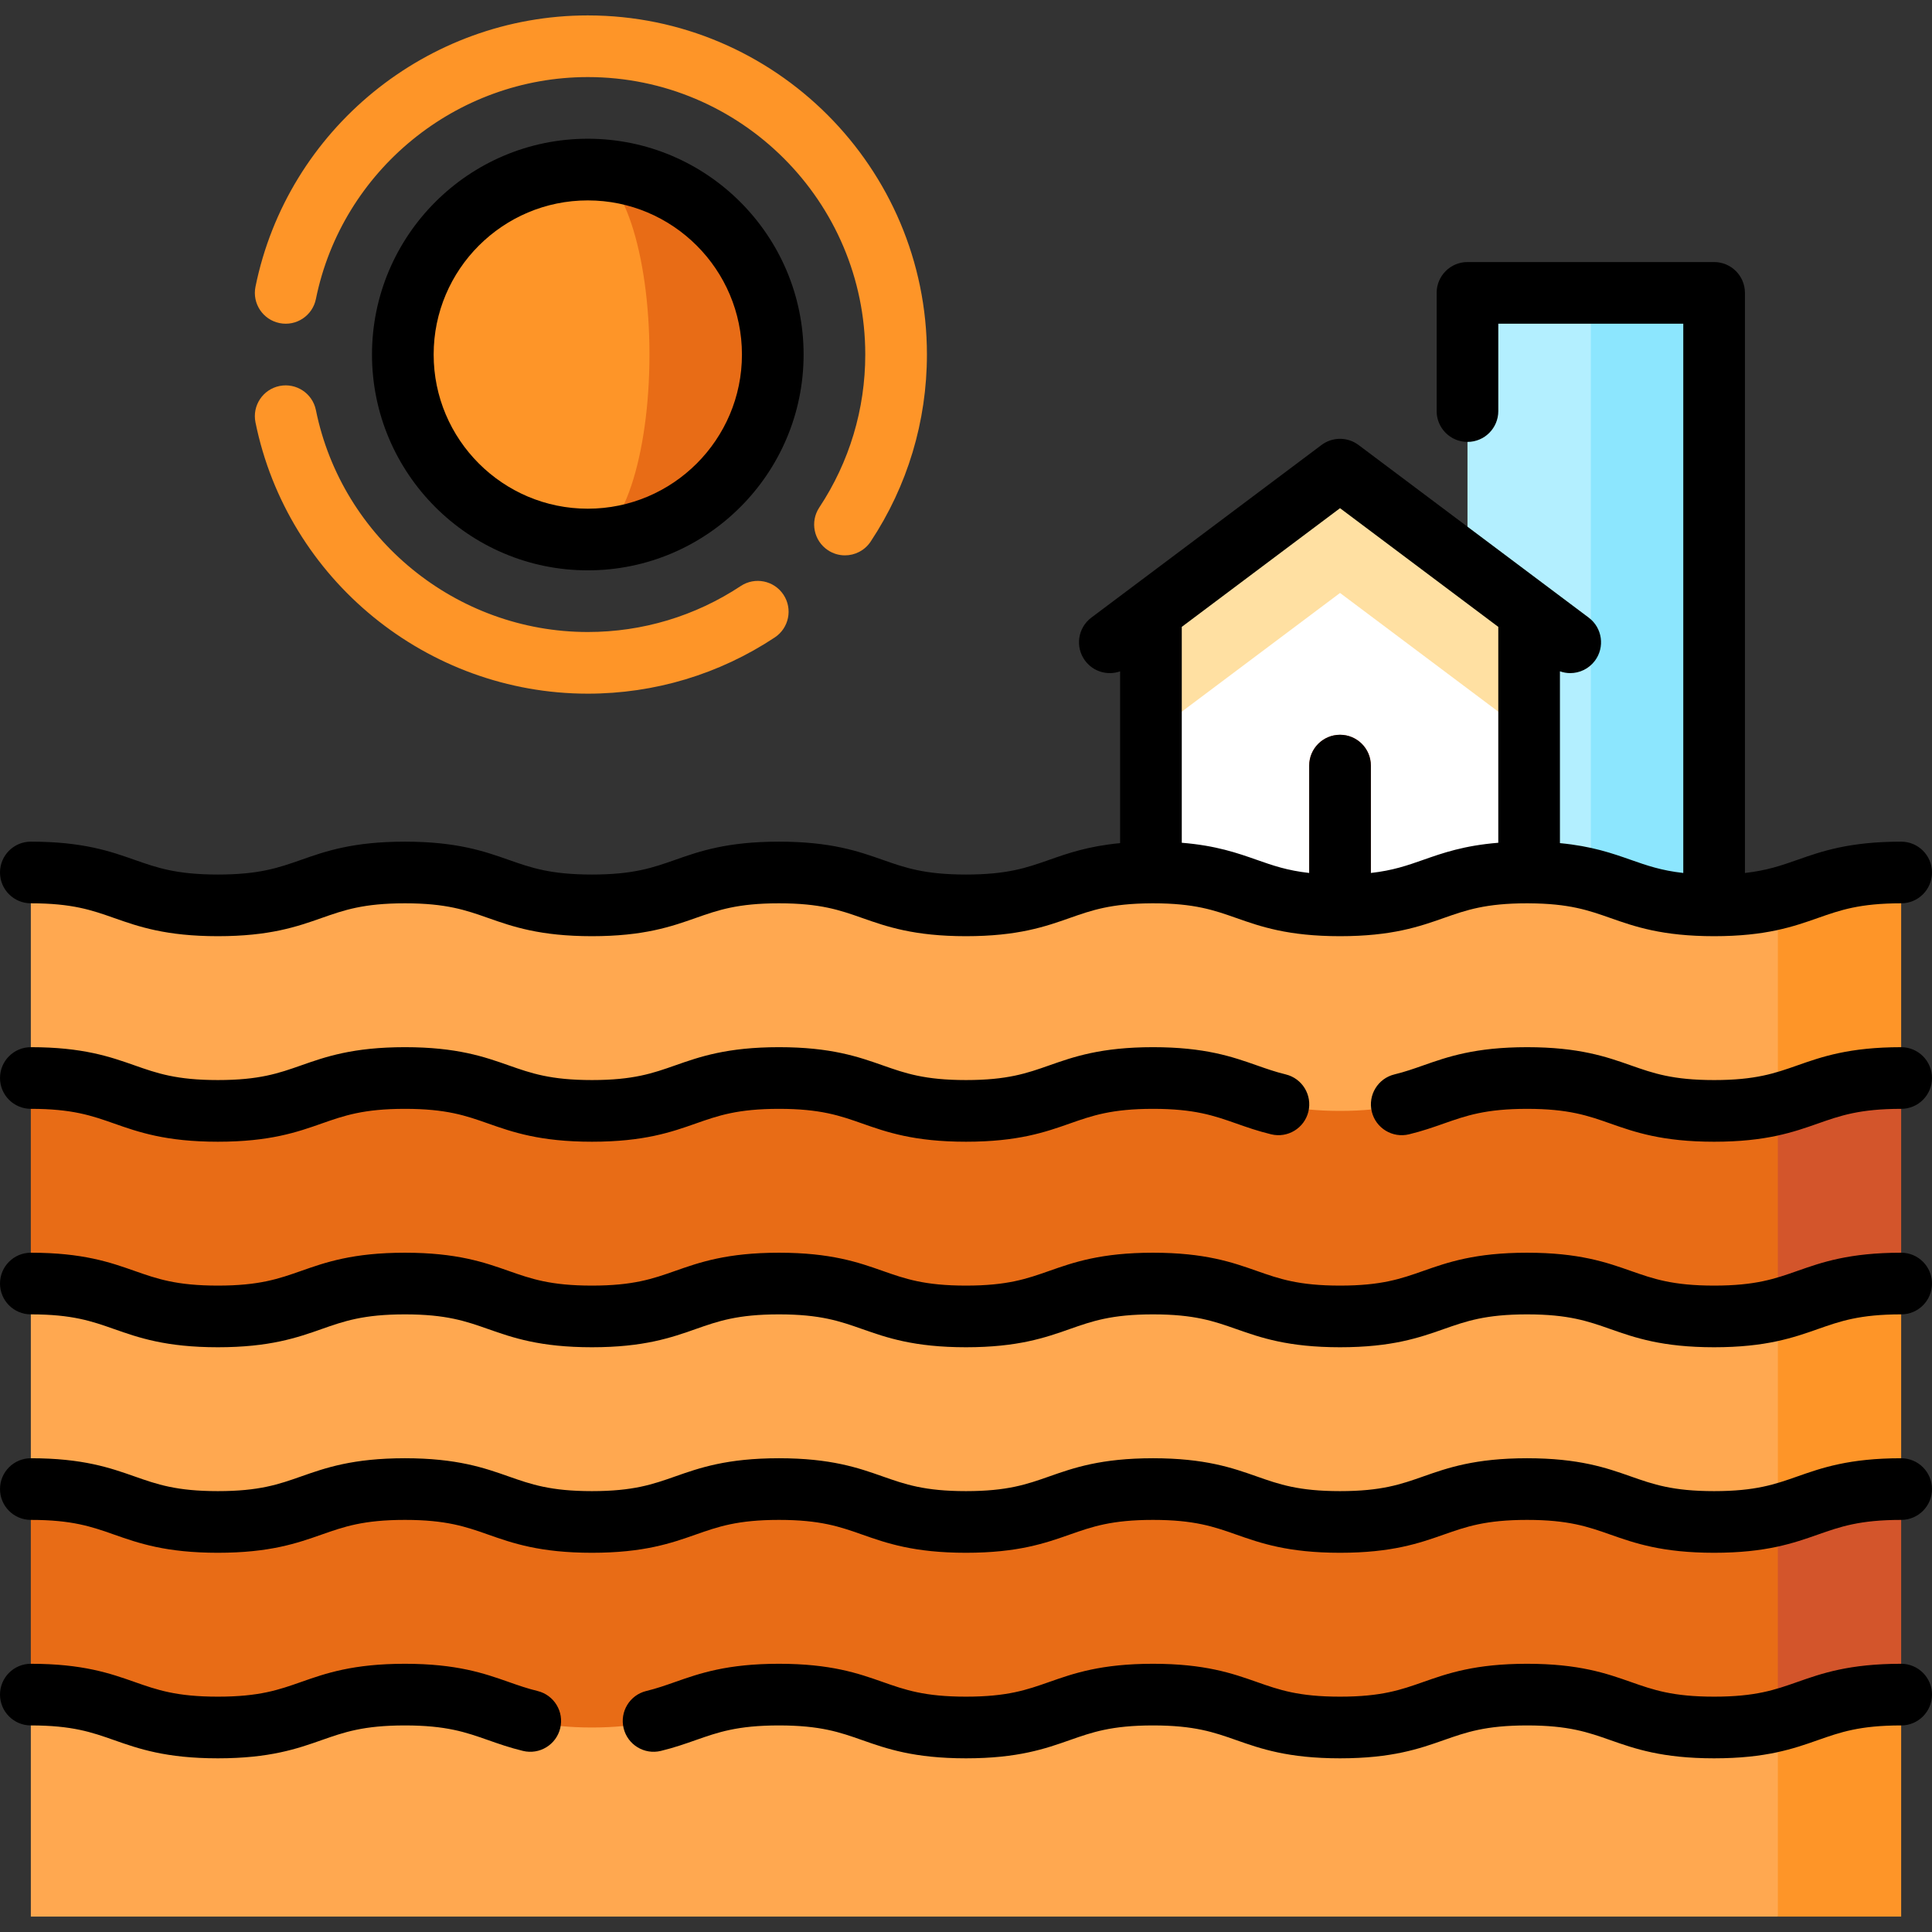
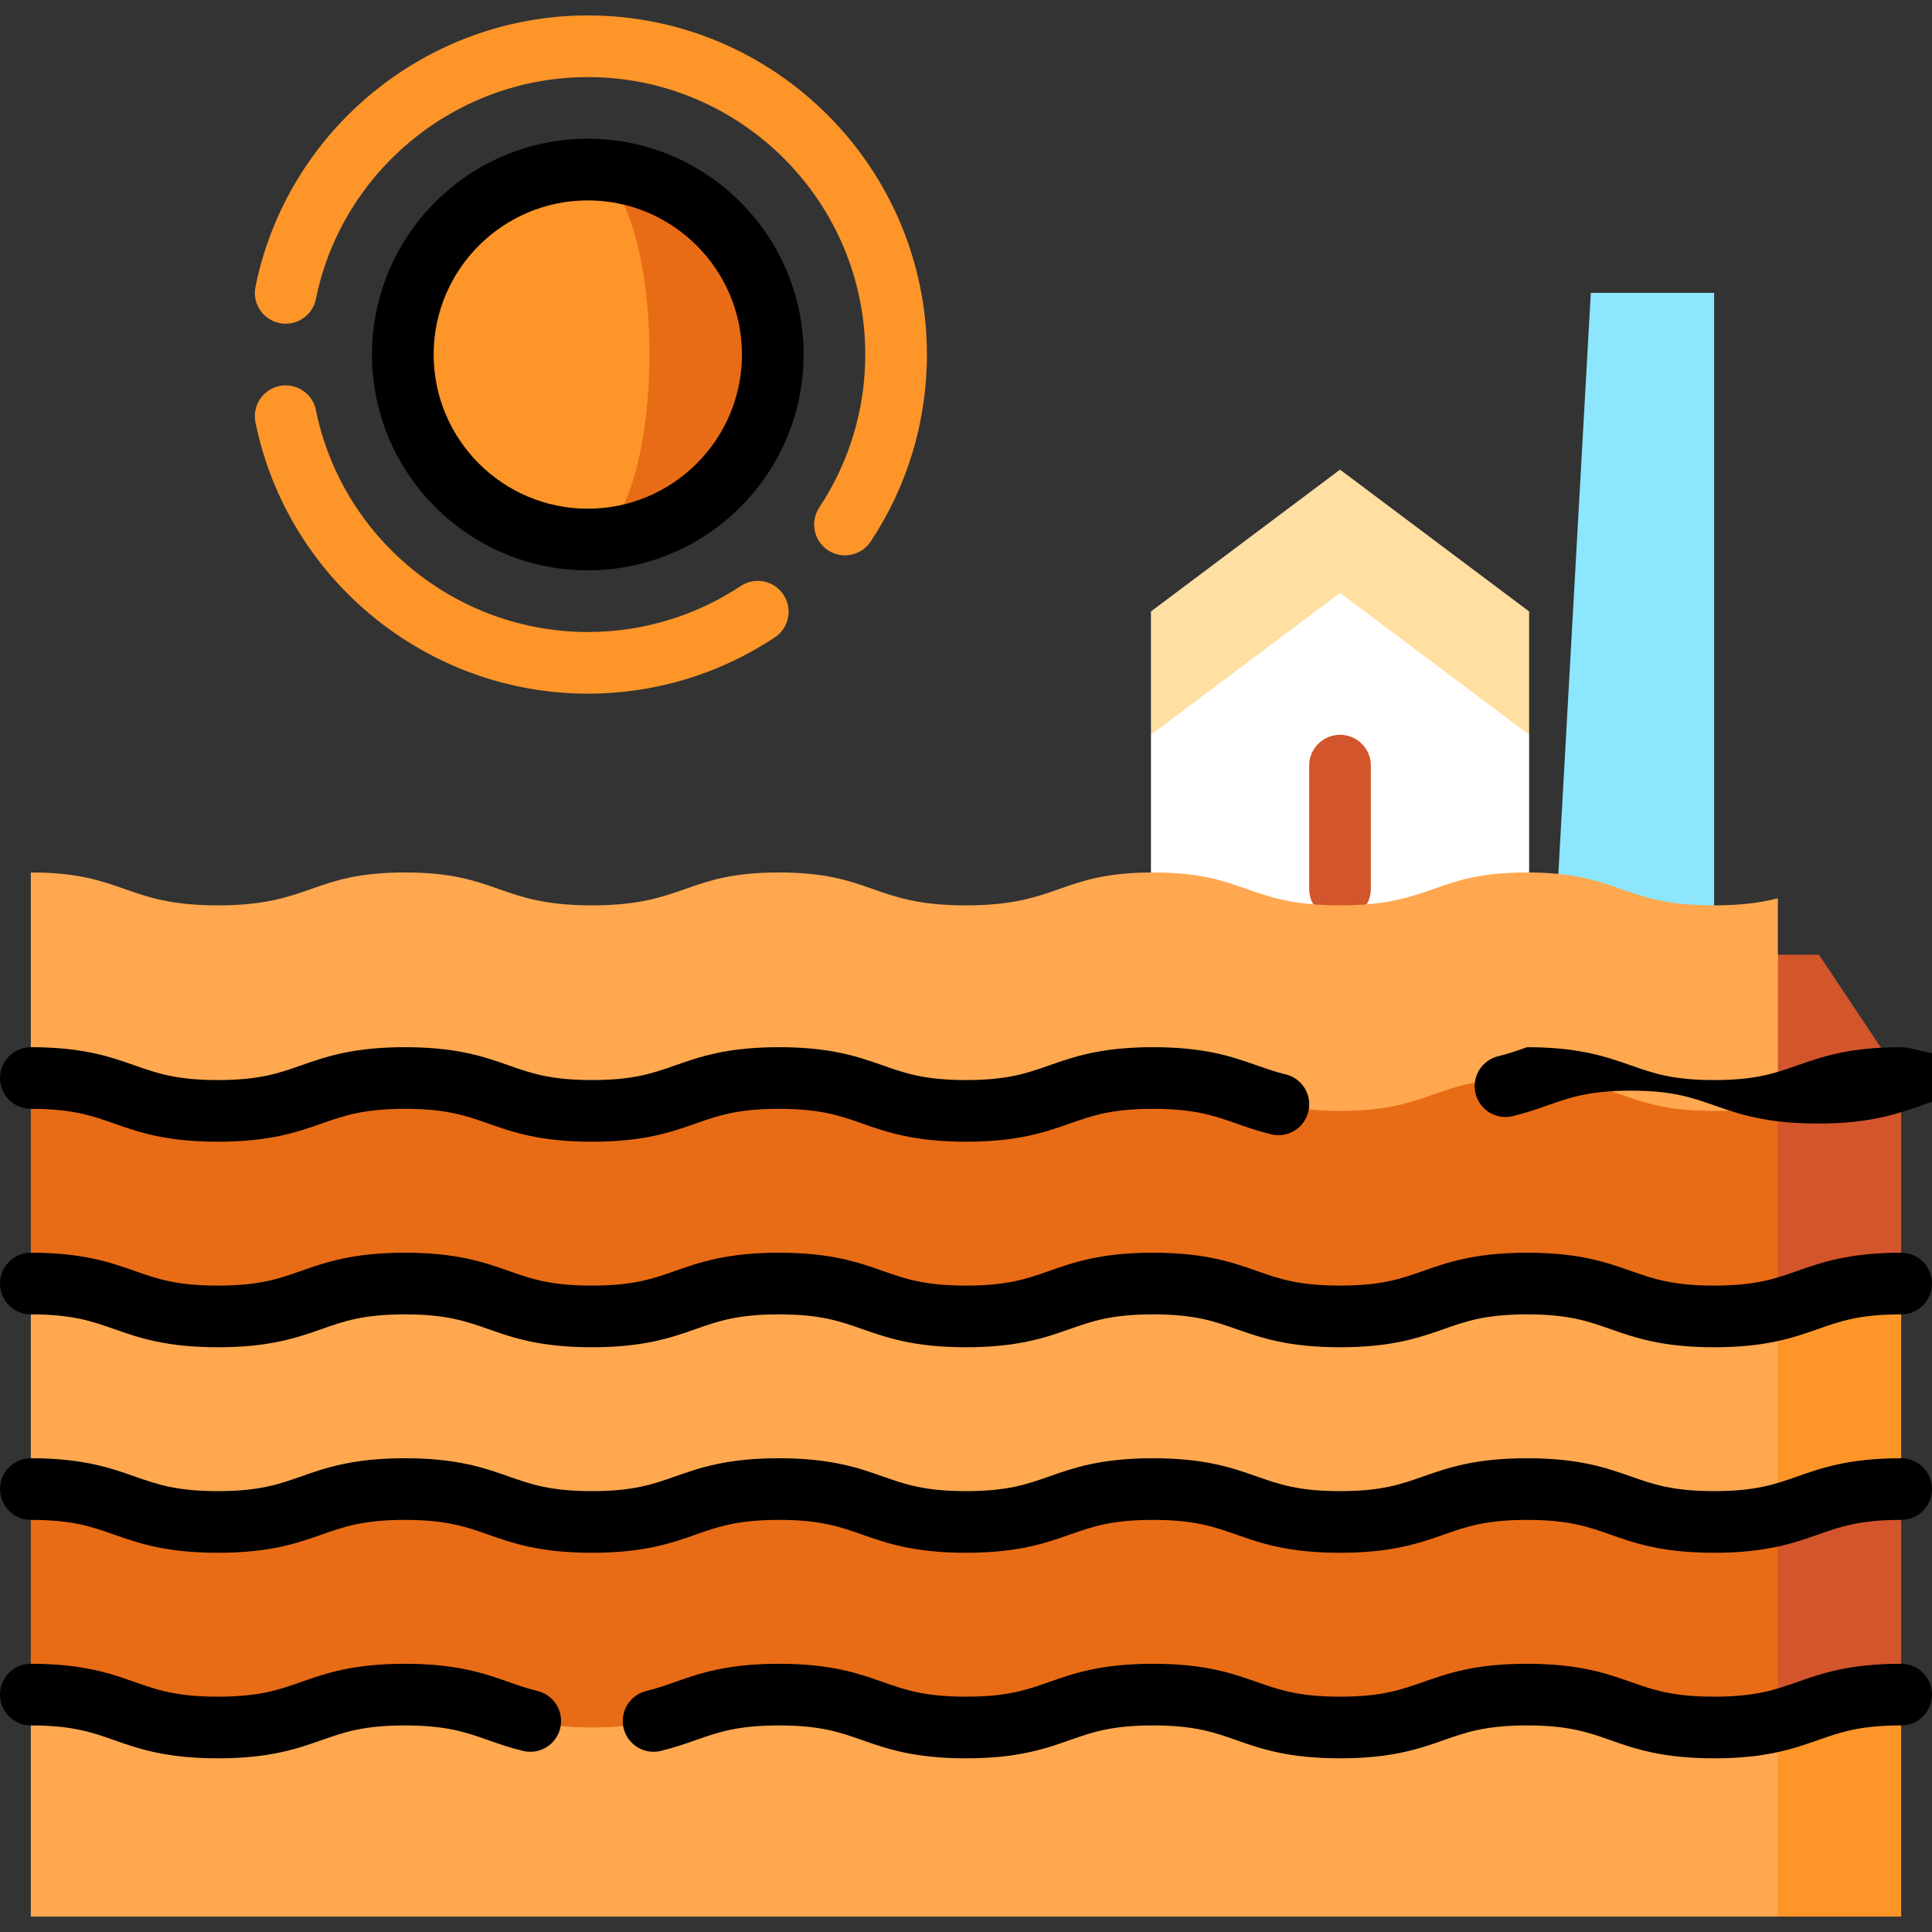
<svg xmlns="http://www.w3.org/2000/svg" version="1.1" id="Layer_1" x="0px" y="0px" viewBox="0 0 512.003 512.003" style="enable-background:new 0 0 512.003 512.003;" xml:space="preserve">
  <rect x="0" y="0" width="512.003" height="512.003" fill="#333333" stroke="none" />
  <polygon style="fill:#8CE6FE;" points="421.58,77.618 410.686,272.614 454.261,272.614 454.261,77.618 " />
-   <rect x="388.904" y="77.618" style="fill:#B3EFFF;" width="32.681" height="194.996" />
  <polygon style="fill:#FFE0A2;" points="355.124,124.461 305.014,162.044 305.014,194.725 405.235,194.725 405.235,162.044 " />
  <polygon style="fill:#FFFFFF;" points="355.124,157.142 305.014,194.725 305.014,257.363 405.235,257.363 405.235,194.725 " />
  <g>
    <path style="fill:#D3552B;" d="M355.124,243.746c-4.512,0-8.17-3.657-8.17-8.17v-32.681c0-4.513,3.658-8.17,8.17-8.17   s8.17,3.657,8.17,8.17v32.681C363.295,240.089,359.636,243.746,355.124,243.746z" />
    <polygon style="fill:#D3552B;" points="503.832,285.686 482.045,253.005 449.364,253.005 449.364,481.771 482.045,481.771    503.832,449.09 503.832,394.622 482.045,367.388 503.832,340.154  " />
  </g>
  <polygon style="fill:#E86C16;" points="29.96,253.005 8.172,285.686 8.172,340.154 29.96,367.388 8.172,394.622 8.172,449.09   29.96,481.771 471.151,481.771 471.151,253.005 " />
  <path style="fill:#FE9528;" d="M503.832,340.154c-17.382,0-22.581,4.283-32.681,6.844l-21.787,27.234l21.787,27.234  c10.099-2.561,15.299-6.844,32.681-6.844V340.154z" />
  <path style="fill:#FFA850;" d="M454.261,348.869c-24.786,0-24.786-8.715-49.571-8.715c-24.782,0-24.782,8.715-49.565,8.715  s-24.783-8.715-49.566-8.715c-24.782,0-24.782,8.715-49.564,8.715s-24.782-8.715-49.563-8.715c-24.783,0-24.783,8.715-49.566,8.715  c-24.782,0-24.782-8.715-49.564-8.715c-24.783,0-24.783,8.715-49.565,8.715s-24.782-8.715-49.565-8.715v54.468  c24.782,0,24.782,8.715,49.565,8.715s24.783-8.715,49.565-8.715s24.782,8.715,49.564,8.715c24.783,0,24.783-8.715,49.566-8.715  c24.782,0,24.782,8.715,49.563,8.715c24.782,0,24.782-8.715,49.564-8.715c24.783,0,24.783,8.715,49.566,8.715  c24.782,0,24.782-8.715,49.565-8.715c24.785,0,24.785,8.715,49.571,8.715c7.403,0,12.589-0.78,16.891-1.87v-54.468  C466.849,348.089,461.665,348.869,454.261,348.869z" />
  <path style="fill:#FE9528;" d="M503.832,449.09c-17.382,0-22.581,4.283-32.681,6.844l-21.787,25.991l21.787,25.991h32.681V449.09z" />
  <path style="fill:#FFA850;" d="M454.261,457.805c-24.786,0-24.786-8.715-49.571-8.715c-24.782,0-24.782,8.715-49.565,8.715  s-24.783-8.715-49.566-8.715c-24.782,0-24.782,8.715-49.564,8.715s-24.782-8.715-49.563-8.715c-24.783,0-24.783,8.715-49.566,8.715  c-24.782,0-24.782-8.715-49.564-8.715c-24.783,0-24.783,8.715-49.565,8.715s-24.782-8.715-49.565-8.715v58.826h462.979v-51.981  C466.849,457.025,461.665,457.805,454.261,457.805z" />
-   <path style="fill:#FE9528;" d="M503.832,231.218c-17.382,0-22.581,4.283-32.681,6.844l-21.787,27.234l21.787,27.234  c10.099-2.561,15.299-6.844,32.681-6.844V231.218z" />
  <path style="fill:#FFA850;" d="M454.261,239.933c-24.786,0-24.786-8.715-49.571-8.715c-24.782,0-24.782,8.715-49.565,8.715  s-24.783-8.715-49.566-8.715c-24.782,0-24.782,8.715-49.564,8.715s-24.782-8.715-49.563-8.715c-24.783,0-24.783,8.715-49.566,8.715  c-24.782,0-24.782-8.715-49.564-8.715c-24.783,0-24.783,8.715-49.565,8.715s-24.782-8.715-49.565-8.715v54.468  c24.782,0,24.782,8.715,49.565,8.715s24.783-8.715,49.565-8.715s24.782,8.715,49.564,8.715c24.783,0,24.783-8.715,49.566-8.715  c24.782,0,24.782,8.715,49.563,8.715c24.782,0,24.782-8.715,49.564-8.715c24.783,0,24.783,8.715,49.566,8.715  c24.782,0,24.782-8.715,49.565-8.715c24.785,0,24.785,8.715,49.571,8.715c7.403,0,12.589-0.78,16.891-1.87v-54.468  C466.849,239.153,461.665,239.933,454.261,239.933z" />
  <path style="fill:#E86C16;" d="M155.774,44.937v98.043c27.074,0,49.021-21.947,49.021-49.021S182.848,44.937,155.774,44.937z" />
  <g>
    <path style="fill:#FE9528;" d="M172.115,93.959c0-27.074-7.316-49.021-16.34-49.021c-27.074,0-49.021,21.947-49.021,49.021   s21.947,49.021,49.021,49.021C164.799,142.98,172.115,121.032,172.115,93.959z" />
    <path style="fill:#FE9528;" d="M223.922,147.177c-1.549,0-3.116-0.44-4.503-1.36c-3.763-2.491-4.792-7.56-2.301-11.324   c7.973-12.04,12.188-26.056,12.188-40.535c0-40.546-32.986-73.532-73.532-73.532c-34.835,0-65.139,24.736-72.057,58.817   c-0.897,4.423-5.208,7.285-9.632,6.38c-4.422-0.897-7.279-5.209-6.381-9.632C76.161,34.328,113.2,4.086,155.774,4.086   c49.556,0,89.872,40.317,89.872,89.872c0,17.697-5.154,34.835-14.906,49.558C229.169,145.891,226.571,147.177,223.922,147.177z" />
    <path style="fill:#FE9528;" d="M155.774,183.831c-42.574,0-79.614-30.242-88.072-71.907c-0.898-4.423,1.96-8.736,6.381-9.633   c4.424-0.893,8.736,1.961,9.632,6.381c6.919,34.081,37.222,58.817,72.057,58.817c14.478,0,28.494-4.215,40.535-12.188   c3.763-2.49,8.831-1.462,11.324,2.301c2.491,3.762,1.461,8.83-2.301,11.323C190.607,178.677,173.47,183.831,155.774,183.831z" />
  </g>
  <path d="M503.832,386.452c-13.787,0-21.07,2.561-27.495,4.82c-5.945,2.089-11.077,3.895-22.076,3.895s-16.131-1.805-22.076-3.895  c-6.425-2.259-13.708-4.82-27.495-4.82c-13.786,0-21.068,2.561-27.492,4.82c-5.944,2.089-11.076,3.895-22.073,3.895  s-16.129-1.805-22.073-3.895c-6.424-2.259-13.707-4.82-27.493-4.82c-13.786,0-21.067,2.561-27.492,4.82  c-5.942,2.089-11.076,3.895-22.072,3.895c-10.996,0-16.128-1.805-22.07-3.895c-6.425-2.259-13.706-4.82-27.492-4.82  c-13.786,0-21.068,2.561-27.493,4.82c-5.944,2.089-11.076,3.895-22.073,3.895c-10.996,0-16.129-1.805-22.072-3.895  c-6.425-2.259-13.707-4.82-27.492-4.82s-21.068,2.561-27.492,4.82c-5.944,2.089-11.076,3.895-22.073,3.895  c-10.996,0-16.129-1.805-22.072-3.895c-6.425-2.259-13.707-4.82-27.493-4.82c-4.512,0-8.17,3.657-8.17,8.17  c0,4.513,3.658,8.17,8.17,8.17c10.997,0,16.129,1.805,22.072,3.894c6.425,2.259,13.707,4.82,27.492,4.82  c13.786,0,21.068-2.561,27.493-4.82c5.942-2.089,11.076-3.894,22.072-3.894s16.129,1.805,22.072,3.894  c6.425,2.259,13.707,4.82,27.492,4.82c13.786,0,21.068-2.561,27.493-4.82c5.944-2.089,11.076-3.894,22.073-3.894  c10.996,0,16.128,1.805,22.07,3.894c6.425,2.259,13.706,4.82,27.492,4.82c13.786,0,21.067-2.561,27.492-4.82  c5.942-2.089,11.076-3.894,22.072-3.894c10.997,0,16.13,1.805,22.073,3.894c6.424,2.259,13.707,4.82,27.493,4.82  s21.068-2.561,27.493-4.82c5.942-2.089,11.076-3.894,22.072-3.894c10.998,0,16.131,1.805,22.076,3.894  c6.425,2.259,13.709,4.82,27.495,4.82s21.07-2.561,27.495-4.82c5.945-2.089,11.077-3.894,22.076-3.894c4.512,0,8.17-3.657,8.17-8.17  C512.001,390.109,508.344,386.452,503.832,386.452z" />
  <path d="M503.832,331.984c-13.787,0-21.07,2.561-27.495,4.82c-5.945,2.089-11.077,3.895-22.076,3.895s-16.131-1.805-22.076-3.895  c-6.425-2.259-13.708-4.82-27.495-4.82c-13.786,0-21.068,2.561-27.492,4.82c-5.944,2.089-11.076,3.895-22.073,3.895  s-16.129-1.805-22.073-3.895c-6.424-2.259-13.707-4.82-27.493-4.82c-13.786,0-21.067,2.561-27.492,4.82  c-5.942,2.089-11.076,3.895-22.072,3.895c-10.996,0-16.128-1.805-22.07-3.895c-6.425-2.259-13.706-4.82-27.492-4.82  c-13.786,0-21.068,2.561-27.493,4.82c-5.944,2.089-11.076,3.895-22.073,3.895c-10.996,0-16.129-1.805-22.072-3.895  c-6.425-2.259-13.707-4.82-27.492-4.82s-21.068,2.561-27.492,4.82c-5.944,2.089-11.076,3.895-22.073,3.895  c-10.996,0-16.129-1.805-22.072-3.895c-6.425-2.259-13.707-4.82-27.493-4.82c-4.512,0-8.17,3.657-8.17,8.17  c0,4.513,3.658,8.17,8.17,8.17c10.997,0,16.129,1.805,22.072,3.894c6.425,2.259,13.707,4.82,27.492,4.82  c13.786,0,21.068-2.561,27.493-4.82c5.942-2.089,11.076-3.894,22.072-3.894s16.129,1.805,22.072,3.894  c6.425,2.259,13.707,4.82,27.492,4.82c13.786,0,21.068-2.561,27.493-4.82c5.944-2.089,11.076-3.894,22.073-3.894  c10.996,0,16.128,1.805,22.07,3.894c6.425,2.259,13.706,4.82,27.492,4.82c13.786,0,21.067-2.561,27.492-4.82  c5.942-2.089,11.076-3.894,22.072-3.894c10.997,0,16.13,1.805,22.073,3.894c6.424,2.259,13.707,4.82,27.493,4.82  s21.068-2.561,27.493-4.82c5.942-2.089,11.076-3.894,22.072-3.894c10.998,0,16.131,1.805,22.076,3.894  c6.425,2.259,13.709,4.82,27.495,4.82s21.07-2.561,27.495-4.82c5.945-2.089,11.077-3.894,22.076-3.894c4.512,0,8.17-3.657,8.17-8.17  C512.001,335.641,508.344,331.984,503.832,331.984z" />
-   <path d="M503.832,277.516c-13.786,0-21.067,2.561-27.492,4.82c-5.944,2.089-11.076,3.894-22.072,3.894  c-10.997,0-16.129-1.805-22.073-3.894c-6.425-2.259-13.707-4.82-27.493-4.82c-13.787,0-21.07,2.561-27.498,4.819  c-2.528,0.889-4.916,1.729-7.654,2.393c-4.385,1.065-7.076,5.483-6.011,9.867c1.064,4.385,5.478,7.079,9.867,6.012  c3.532-0.857,6.422-1.874,9.217-2.856c5.946-2.089,11.08-3.894,22.078-3.894c10.997,0,16.129,1.805,22.073,3.894  c6.425,2.259,13.707,4.82,27.493,4.82c13.786,0,21.067-2.561,27.492-4.82c5.944-2.089,11.076-3.894,22.072-3.894  c4.512,0,8.17-3.657,8.17-8.17C512.002,281.174,508.344,277.516,503.832,277.516z" />
+   <path d="M503.832,277.516c-13.786,0-21.067,2.561-27.492,4.82c-5.944,2.089-11.076,3.894-22.072,3.894  c-10.997,0-16.129-1.805-22.073-3.894c-6.425-2.259-13.707-4.82-27.493-4.82c-2.528,0.889-4.916,1.729-7.654,2.393c-4.385,1.065-7.076,5.483-6.011,9.867c1.064,4.385,5.478,7.079,9.867,6.012  c3.532-0.857,6.422-1.874,9.217-2.856c5.946-2.089,11.08-3.894,22.078-3.894c10.997,0,16.129,1.805,22.073,3.894  c6.425,2.259,13.707,4.82,27.493,4.82c13.786,0,21.067-2.561,27.492-4.82c5.944-2.089,11.076-3.894,22.072-3.894  c4.512,0,8.17-3.657,8.17-8.17C512.002,281.174,508.344,277.516,503.832,277.516z" />
  <path d="M8.172,293.856c10.998,0,16.131,1.805,22.076,3.894c6.425,2.259,13.709,4.82,27.495,4.82s21.07-2.561,27.495-4.82  c5.944-2.089,11.077-3.894,22.076-3.894c10.997,0,16.129,1.805,22.072,3.894c6.425,2.259,13.707,4.82,27.492,4.82  c13.787,0,21.068-2.561,27.493-4.82c5.944-2.089,11.076-3.894,22.073-3.894c10.996,0,16.129,1.805,22.072,3.894  c6.425,2.259,13.707,4.82,27.492,4.82s21.067-2.561,27.492-4.82c5.942-2.089,11.076-3.894,22.072-3.894  c10.999,0,16.133,1.805,22.079,3.894c2.795,0.983,5.686,1.999,9.218,2.856c4.385,1.066,8.802-1.626,9.867-6.012  s-1.626-8.802-6.012-9.867c-2.739-0.664-5.127-1.504-7.655-2.393c-6.426-2.258-13.711-4.819-27.498-4.819  c-13.786,0-21.067,2.561-27.492,4.82c-5.942,2.089-11.076,3.894-22.07,3.894c-10.996,0-16.129-1.805-22.072-3.894  c-6.425-2.259-13.707-4.82-27.492-4.82c-13.786,0-21.068,2.561-27.493,4.82c-5.944,2.089-11.076,3.894-22.074,3.894  c-10.996,0-16.129-1.805-22.072-3.894c-6.425-2.259-13.707-4.82-27.493-4.82c-13.787,0-21.07,2.561-27.495,4.82  c-5.945,2.089-11.077,3.894-22.076,3.894s-16.131-1.805-22.076-3.894c-6.425-2.259-13.709-4.82-27.495-4.82  c-4.512,0-8.17,3.657-8.17,8.17C0.001,290.198,3.66,293.856,8.172,293.856z" />
-   <path d="M8.172,239.388c10.997,0,16.129,1.805,22.072,3.894c6.425,2.259,13.707,4.82,27.492,4.82c13.786,0,21.068-2.561,27.493-4.82  c5.942-2.089,11.076-3.894,22.072-3.894s16.129,1.805,22.072,3.894c6.425,2.259,13.707,4.82,27.492,4.82  c13.786,0,21.068-2.561,27.493-4.82c5.944-2.089,11.076-3.894,22.073-3.894c10.996,0,16.128,1.805,22.07,3.894  c6.425,2.259,13.706,4.82,27.492,4.82c13.786,0,21.067-2.561,27.492-4.82c5.839-2.053,10.909-3.827,21.515-3.889  c0.207-0.001,0.375-0.005,0.557-0.005c10.997,0,16.13,1.805,22.073,3.894c6.424,2.259,13.707,4.82,27.493,4.82  s21.068-2.561,27.493-4.82c5.942-2.089,11.076-3.894,22.072-3.894c0.182,0,0.35,0.004,0.528,0.005  c10.637,0.062,15.708,1.837,21.548,3.889c6.425,2.259,13.709,4.82,27.495,4.82s21.07-2.561,27.495-4.82  c5.945-2.089,11.077-3.894,22.076-3.894c4.512,0,8.17-3.657,8.17-8.17s-3.658-8.17-8.17-8.17c-13.787,0-21.07,2.561-27.495,4.82  c-4.238,1.489-8.073,2.83-13.906,3.481V77.618c0-4.513-3.658-8.17-8.17-8.17h-65.362c-4.512,0-8.17,3.657-8.17,8.17v31.324  c0,4.513,3.658,8.17,8.17,8.17c4.512,0,8.17-3.657,8.17-8.17V85.788h49.021v145.561c-5.831-0.649-9.668-1.991-13.906-3.481  c-4.913-1.728-10.339-3.628-18.781-4.428v-45.535c0.883,0.313,1.801,0.479,2.717,0.479c2.484,0,4.938-1.127,6.543-3.268  c2.707-3.609,1.975-8.731-1.634-11.438l-61.004-45.753c-2.905-2.179-6.899-2.179-9.804,0l-61.004,45.753  c-3.609,2.707-4.341,7.829-1.634,11.438c2.197,2.928,5.982,3.961,9.26,2.802v45.522c-8.439,0.801-13.864,2.701-18.777,4.428  c-5.942,2.089-11.076,3.894-22.072,3.894c-10.996,0-16.128-1.805-22.07-3.894c-6.425-2.259-13.706-4.82-27.492-4.82  s-21.068,2.561-27.493,4.82c-5.944,2.089-11.076,3.894-22.073,3.894c-10.996,0-16.129-1.805-22.072-3.894  c-6.425-2.259-13.707-4.82-27.492-4.82s-21.068,2.561-27.492,4.82c-5.944,2.089-11.076,3.894-22.073,3.894  c-10.996,0-16.129-1.805-22.072-3.894c-6.425-2.259-13.707-4.82-27.493-4.82c-4.512,0-8.17,3.657-8.17,8.17  S3.66,239.388,8.172,239.388z M355.124,134.673l41.94,31.455v57.215c-9.07,0.734-14.747,2.722-19.868,4.523  c-4.237,1.489-8.072,2.83-13.902,3.481v-28.454c0-4.513-3.658-8.17-8.17-8.17s-8.17,3.657-8.17,8.17v28.453  c-5.83-0.649-9.666-1.99-13.902-3.481c-5.121-1.801-10.798-3.789-19.868-4.523v-57.214L355.124,134.673z" />
  <path d="M155.774,36.767c-31.536,0-57.191,25.657-57.191,57.191s25.656,57.191,57.191,57.191s57.191-25.657,57.191-57.191  S187.309,36.767,155.774,36.767z M155.774,134.81c-22.526,0-40.851-18.325-40.851-40.851s18.325-40.851,40.851-40.851  s40.851,18.325,40.851,40.851S178.299,134.81,155.774,134.81z" />
  <path d="M142.454,448.133c-2.739-0.664-5.127-1.504-7.655-2.393c-6.426-2.258-13.71-4.819-27.497-4.819  c-13.786,0-21.068,2.561-27.493,4.82c-5.942,2.089-11.076,3.895-22.072,3.895c-10.997,0-16.129-1.805-22.072-3.895  c-6.425-2.259-13.707-4.82-27.492-4.82c-4.512,0-8.17,3.657-8.17,8.17c0,4.513,3.658,8.17,8.17,8.17  c10.996,0,16.129,1.805,22.072,3.895c6.425,2.259,13.707,4.82,27.493,4.82s21.068-2.561,27.492-4.82  c5.944-2.089,11.076-3.895,22.073-3.895c10.998,0,16.132,1.805,22.078,3.895c2.795,0.983,5.686,1.999,9.217,2.856  c4.389,1.065,8.803-1.626,9.867-6.012C149.53,453.616,146.838,449.198,142.454,448.133z" />
  <path d="M503.832,440.92c-13.787,0-21.07,2.561-27.495,4.82c-5.945,2.089-11.077,3.895-22.076,3.895s-16.131-1.805-22.076-3.895  c-6.425-2.259-13.708-4.82-27.495-4.82c-13.786,0-21.068,2.561-27.493,4.82c-5.942,2.089-11.076,3.895-22.072,3.895  c-10.997,0-16.129-1.805-22.073-3.895c-6.424-2.259-13.707-4.82-27.493-4.82c-13.786,0-21.067,2.561-27.492,4.82  c-5.942,2.089-11.076,3.895-22.072,3.895c-10.996,0-16.128-1.805-22.07-3.895c-6.425-2.259-13.707-4.82-27.492-4.82  c-13.787,0-21.072,2.561-27.498,4.819c-2.528,0.889-4.916,1.729-7.655,2.393c-4.385,1.065-7.076,5.482-6.012,9.867  c1.064,4.385,5.482,7.079,9.867,6.012c3.532-0.857,6.423-1.874,9.218-2.856c5.946-2.089,11.08-3.895,22.079-3.895  c10.996,0,16.129,1.805,22.072,3.895c6.425,2.259,13.707,4.82,27.492,4.82c13.786,0,21.067-2.561,27.492-4.82  c5.942-2.089,11.076-3.895,22.072-3.895c10.997,0,16.129,1.805,22.073,3.895c6.424,2.259,13.707,4.82,27.493,4.82  c13.786,0,21.068-2.561,27.493-4.82c5.942-2.089,11.076-3.895,22.072-3.895c10.998,0,16.132,1.805,22.076,3.895  c6.425,2.259,13.709,4.82,27.495,4.82s21.07-2.561,27.495-4.82c5.945-2.089,11.077-3.895,22.076-3.895c4.512,0,8.17-3.657,8.17-8.17  C512.003,444.578,508.344,440.92,503.832,440.92z" />
  <g>
</g>
  <g>
</g>
  <g>
</g>
  <g>
</g>
  <g>
</g>
  <g>
</g>
  <g>
</g>
  <g>
</g>
  <g>
</g>
  <g>
</g>
  <g>
</g>
  <g>
</g>
  <g>
</g>
  <g>
</g>
  <g>
</g>
</svg>